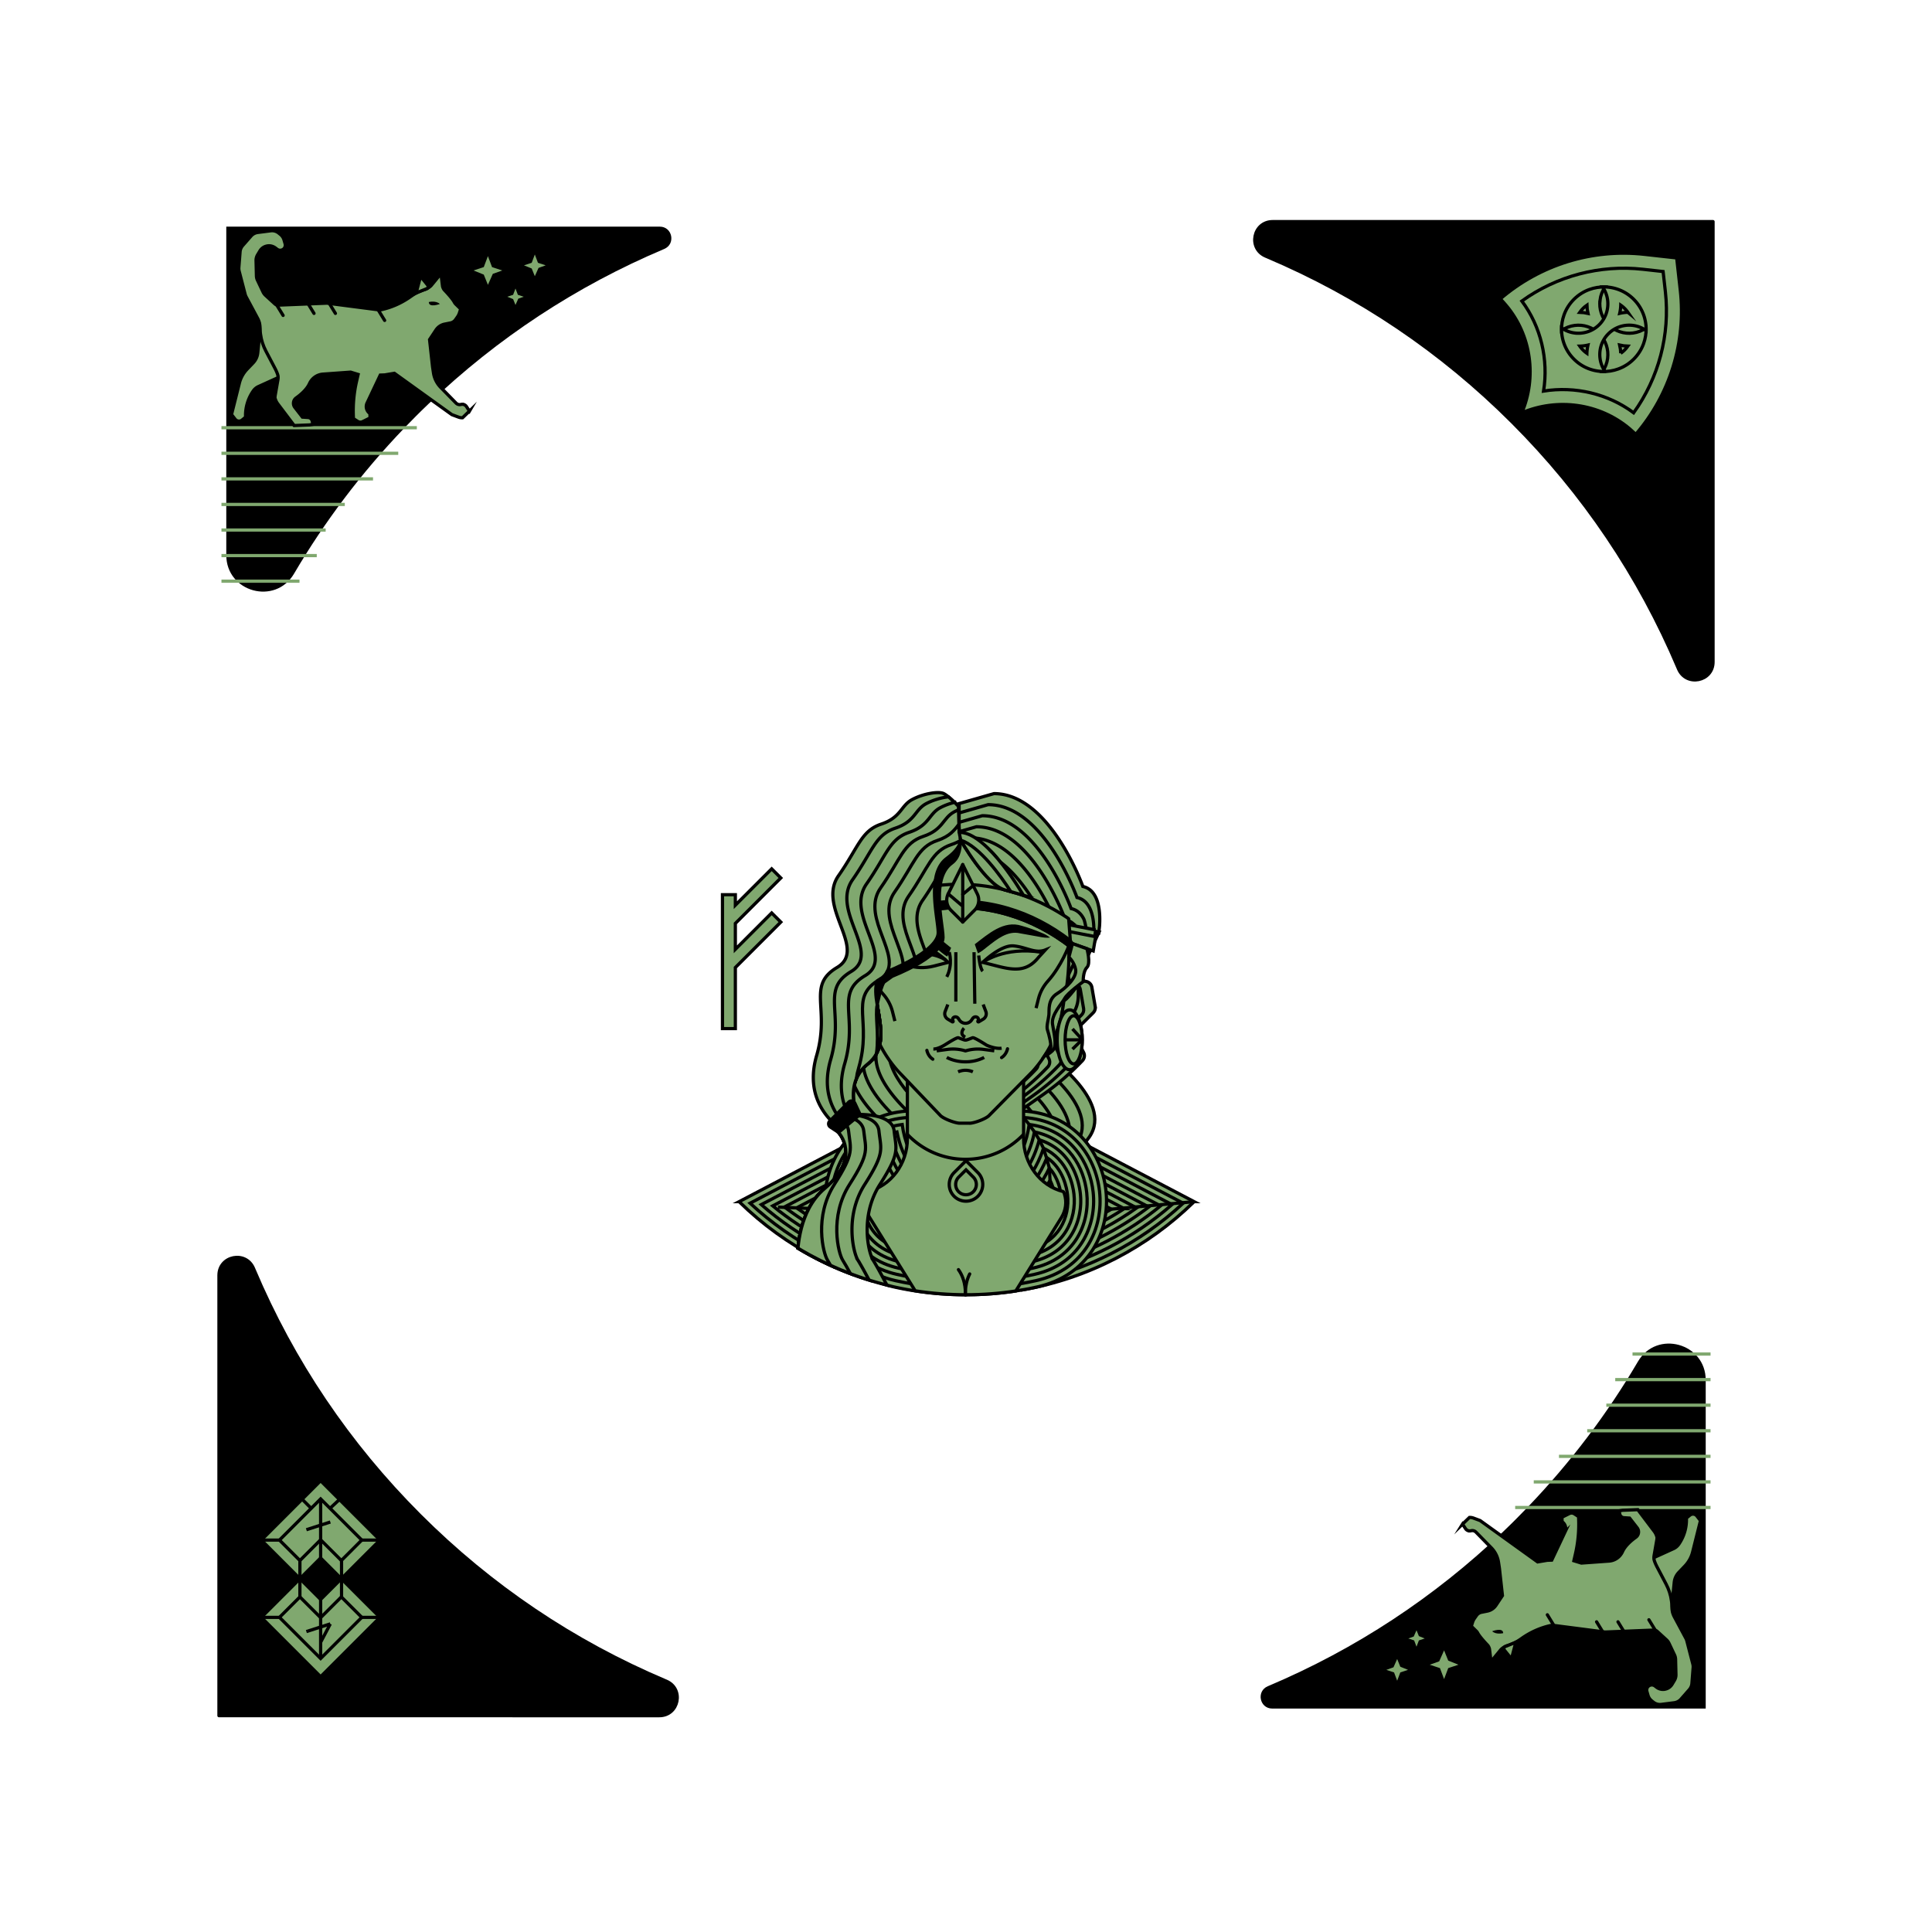
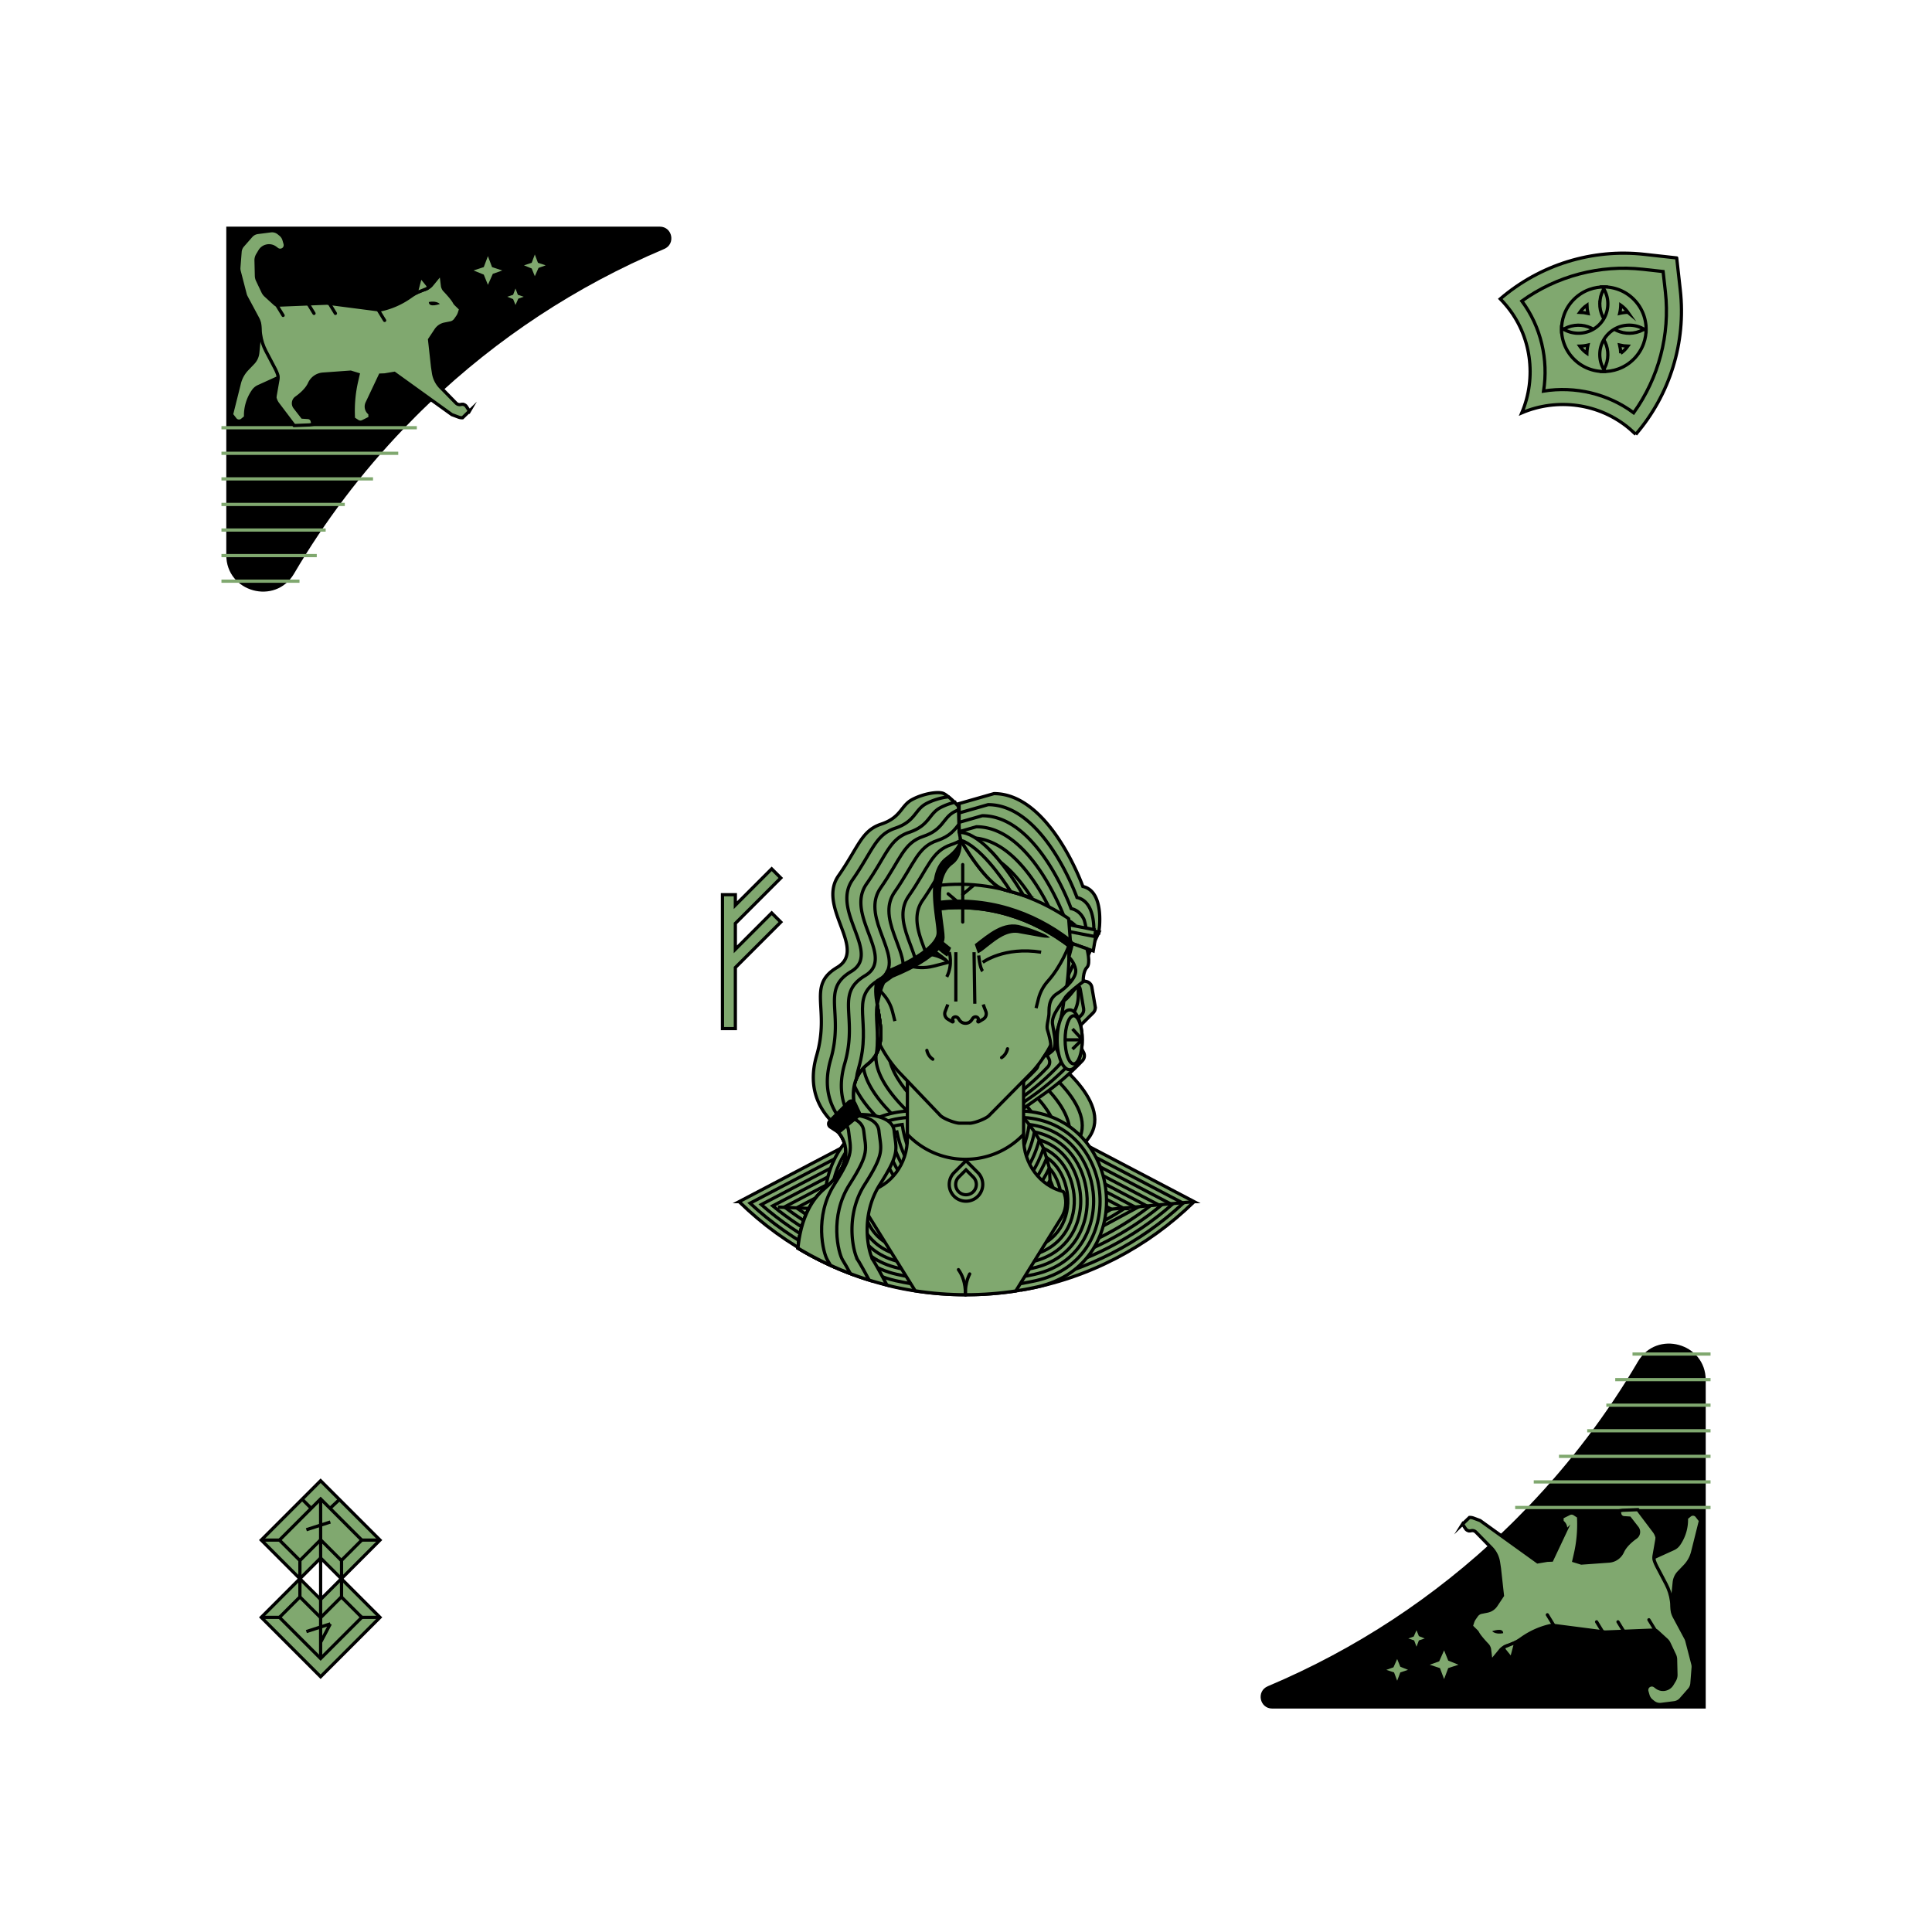
<svg xmlns="http://www.w3.org/2000/svg" viewBox="0 0 1200 1200">
  <style>.K{stroke:#000}.L{fill:#80a86f}.M{fill:none}.N{stroke-miterlimit:10}.O{stroke-linejoin:round}.P{stroke-width:2}.Q{stroke-linecap:round}</style>
  <path d="M790.22 1061.22c-7.89 0-10.04-10.81-2.77-13.87.12-.05.25-.1.37-.16 54.18-22.92 103.17-55.13 145.78-95.83l3.4-3.28 1.1-1.07h.01l3.41-3.38.14-.14 7.36-7.52c26.49-27.64 49.36-57.94 68.33-90.28 11.65-19.86 42.1-11.51 42.1 11.51v204.02H790.22z" />
  <g class="K N P">
    <g class="L">
      <path d="M459.1,746.37s.02.02.04.05c.04.03.09.09.16.16,28.54,27.87,65.28,47.37,106.27,54.56-.13-26.3-41.57-88.83-41.57-88.83l-64.9,34.06Z" />
      <path d="M561.11,796.23c-35.68-7.23-68.4-24.04-95.22-48.9l56.74-29.78c3.48,5.43,11.09,17.54,18.62,31.29,11.3,20.62,18.08,36.82,19.85,47.39Z" />
      <path d="M555.79,790.96c-30.67-7.26-59.13-21.93-82.95-42.76l48.4-25.4c4.04,6.4,10.29,16.6,16.52,27.96,9.05,16.51,15.2,30.23,18.04,40.21Z" />
      <path d="M549.7,785.27c-25.4-7.06-49.29-19.49-69.75-36.28l39.87-20.92c3.96,6.37,9.2,15.08,14.43,24.62,6.92,12.63,12.18,23.73,15.45,32.59Z" />
      <path d="M542.87 779.02a188.35 188.35 0 0 1-55.62-29.35l31.12-16.33c3.43 5.6 7.9 13.11 12.37 21.27 4.91 8.95 9.02 17.24 12.13 24.42z" />
      <path d="M535.27,772.06c-14.27-5.53-28.06-12.95-40.51-21.81l22.14-11.62c2.9,4.8,6.61,11.12,10.33,17.9,3,5.48,5.69,10.67,8.04,15.53Z" />
      <path d="M526.78 764.14a180.56 180.56 0 0 1-24.28-13.44l12.91-6.78c2.97 5 5.76 9.88 8.31 14.53l3.06 5.69zm55.2-78.46l-.13.88c-.47 2.3-1.68 4.43-3.36 6.4-1.58 1.86-3.58 3.56-5.8 5.11-1.48 1.04-3.06 2-4.67 2.9l-3.51 1.81c-.02.02-.04.03-.06.03-7.77 3.74-15.15 5.76-15.15 5.76s-41.95-31.42-25.12-53.38c7.05-9.2 13.36-12.64 18.32-13.53a15.07 15.07 0 0 1 3.95-.21c1.51.11 2.81.44 3.88.83 2.13.78 3.32 1.8 3.32 1.8s.19.17.54.5c.96.91 3.12 2.98 5.84 5.79 8.66 8.94 22.97 25.37 21.95 35.31z" />
      <path d="M581.98 685.68l-.13.88c-.47 2.3-1.68 4.43-3.36 6.4-1.58 1.86-3.58 3.56-5.8 5.11l.5.38 2.76-.84-3.45 1.78c-.01.01-.02.02-.03.02-2.81 1.36-5.57 2.49-7.96 3.37-.02.02-.04.03-.06.03l-7.19 2.39s-41.95-31.42-25.12-53.38c3.68-4.8 7.16-8.04 10.36-10.16a15.07 15.07 0 0 1 3.95-.21c1.51.11 2.81.44 3.88.83 2.13.78 3.32 1.8 3.32 1.8s.19.17.54.5c.96.91 3.12 2.98 5.84 5.79 8.66 8.94 22.97 25.37 21.95 35.31z" />
      <path d="M581.98 685.68l-.13.88c-.47 2.3-1.68 4.43-3.36 6.4-1.58 1.86-3.58 3.56-5.8 5.11l.5.38 2.76-.84-3.45 1.78c-.01.01-.02.02-.03.02l-4.45 1.56-2.8.85s-41.94-31.41-25.11-53.37c2.19-2.86 4.31-5.16 6.34-7 1.51.11 2.81.44 3.88.83 2.13.78 3.32 1.8 3.32 1.8s.19.17.54.5l5.84 5.79c8.66 8.94 22.97 25.37 21.95 35.31z" />
      <path d="M581.98 685.68l-.13.88c-.47 2.3-1.68 4.43-3.36 6.4-1.58 1.86-3.58 3.56-5.8 5.11-4.68-3.65-40.36-32.46-24.62-53a59.18 59.18 0 0 1 2.26-2.79c2.13.78 3.32 1.8 3.32 1.8s.19.17.54.5c.96.91 3.12 2.98 5.84 5.79 8.66 8.94 22.97 25.37 21.95 35.31z" />
      <path d="M581.98 685.68l-.13.88c-.47 2.3-1.68 4.43-3.36 6.4-8.49-7.04-33.9-30.18-24.3-48.38.96.91 3.12 2.98 5.84 5.79 8.66 8.94 22.97 25.37 21.95 35.31z" />
      <path d="M581.98 685.68c-8.52-7.77-21.67-21.91-21.95-35.31 8.66 8.94 22.97 25.37 21.95 35.31zm35.38-7.1l.09-.89c.36-2.32 1.47-4.51 3.05-6.55 1.49-1.93 3.41-3.73 5.55-5.38 1.43-1.11 2.96-2.14 4.53-3.12l3.42-1.98c.02-.02.04-.03.06-.03 7.58-4.11 14.86-6.48 14.86-6.48s43.41 29.38 27.65 52.12c-6.6 9.53-12.74 13.26-17.65 14.39-1.42.33-2.74.44-3.94.4-1.51-.04-2.83-.31-3.92-.64-2.17-.68-3.4-1.64-3.4-1.64s-.2-.16-.56-.47c-1-.86-3.26-2.83-6.11-5.5-9.08-8.52-24.16-24.24-23.61-34.22z" />
      <path d="M617.36 678.58l.09-.89c.36-2.32 1.47-4.51 3.05-6.55 1.49-1.93 3.41-3.73 5.55-5.38l-.52-.36-2.72.97 3.36-1.94c0-.01.02-.02.03-.02l7.79-3.75c.02-.02.04-.03.06-.03l7.07-2.73s43.41 29.38 27.65 52.12c-3.45 4.97-6.77 8.37-9.86 10.64-1.42.33-2.74.44-3.94.4-1.51-.04-2.83-.31-3.92-.64-2.17-.68-3.4-1.64-3.4-1.64s-.2-.16-.56-.47c-1-.86-3.26-2.83-6.11-5.5-9.08-8.52-24.16-24.24-23.61-34.22z" />
      <path d="M617.36 678.58l.09-.89c.36-2.32 1.47-4.51 3.05-6.55 1.49-1.93 3.41-3.73 5.55-5.38l-.52-.36-2.72.97 3.36-1.94c0-.01.02-.02.03-.02l4.37-1.77 2.76-.98s43.39 29.37 27.63 52.11c-2.05 2.96-4.06 5.36-6 7.3-1.51-.04-2.83-.31-3.92-.64-2.17-.68-3.4-1.64-3.4-1.64s-.2-.16-.56-.47l-6.11-5.5c-9.08-8.52-24.16-24.24-23.61-34.22z" />
      <path d="M617.36 678.58l.09-.89c.36-2.32 1.47-4.51 3.05-6.55 1.49-1.93 3.41-3.73 5.55-5.38 4.85 3.42 41.87 30.49 27.13 51.76-.71 1.04-1.43 2-2.12 2.89-2.17-.68-3.4-1.64-3.4-1.64s-.2-.16-.56-.47c-1-.86-3.26-2.83-6.11-5.5-9.08-8.52-24.16-24.24-23.61-34.22z" />
      <path d="M617.36 678.58l.09-.89c.36-2.32 1.47-4.51 3.05-6.55 8.82 6.63 35.31 28.52 26.59 47.16-1-.86-3.26-2.83-6.11-5.5-9.08-8.52-24.16-24.24-23.61-34.22z" />
      <path d="M617.36 678.58c8.88 7.35 22.69 20.85 23.61 34.22-9.08-8.52-24.16-24.24-23.61-34.22zm124.32 67.79s-.02.02-.04.05c-.04.03-.09.09-.16.16-28.54 27.87-65.28 47.37-106.27 54.56.13-26.3 41.57-88.83 41.57-88.83l64.9 34.06z" />
      <path d="M639.68,796.23c1.77-10.57,8.54-26.77,19.85-47.39,7.53-13.74,15.14-25.86,18.62-31.29l56.75,29.78c-26.79,24.85-59.52,41.67-95.22,48.9Z" />
      <path d="M644.99,790.96c2.84-9.97,8.99-23.69,18.04-40.21,6.23-11.36,12.47-21.56,16.52-27.96l48.4,25.4c-23.81,20.83-52.28,35.5-82.96,42.76Z" />
      <path d="M651.09,785.27c3.27-8.86,8.53-19.96,15.45-32.59,5.23-9.54,10.47-18.25,14.43-24.62l39.87,20.92c-20.45,16.79-44.34,29.22-69.75,36.28Z" />
      <path d="M657.92 779.02c3.11-7.18 7.22-15.47 12.13-24.42 4.47-8.15 8.94-15.67 12.37-21.27l31.12 16.33a188.35 188.35 0 0 1-55.62 29.35z" />
-       <path d="M665.51,772.06c2.34-4.86,5.03-10.05,8.04-15.53,3.15-5.75,6.62-11.76,10.33-17.9l22.15,11.62c-12.45,8.87-26.24,16.28-40.52,21.81Z" />
+       <path d="M665.51,772.06c2.34-4.86,5.03-10.05,8.04-15.53,3.15-5.75,6.62-11.76,10.33-17.9l22.15,11.62Z" />
      <path d="M674 764.14l3.06-5.69c2.56-4.68 5.35-9.55 8.31-14.53l12.92 6.78A181.17 181.17 0 0 1 674 764.14z" />
      <path d="M683.66 754.83l3.22-5.59 3.4 1.79-6.62 3.81z" />
      <path d="M644.23 799.35c-14.24 3.17-29.04 4.84-44.23 4.84v-61.56l16.8-15.83c4.74-4.47 8.5-10.09 11.07-16.39s3.95-13.27 3.95-20.44h0c65.95 0 76.78 95.04 12.41 109.38z" />
      <path d="M604,744.36l15.54-14.65c5.08-4.79,9.24-10.94,12.03-17.79,2.27-5.57,3.67-11.67,4.1-17.83,29.32,1.79,44.85,23.91,47.27,45.85,2.5,22.68-8.78,48.64-39.58,55.5-12.85,2.86-26.08,4.44-39.36,4.71v-55.79Z" />
      <path d="M608,746.08l14.29-13.46c5.49-5.18,9.98-11.82,12.99-19.19,1.91-4.69,3.26-9.8,3.97-14.99,26.2,3.39,37.79,24.35,39.72,41.94,2.3,20.91-8.09,44.84-36.48,51.16-11.26,2.51-22.85,4.02-34.49,4.49v-49.94Z" />
      <path d="M612 747.81l13.03-12.28c5.91-5.57 10.73-12.69 13.95-20.59 1.54-3.79 2.73-7.77 3.55-11.89 21.28 4.49 30.74 22.13 32.46 37.76 2.1 19.14-7.4 41.04-33.37 46.82-9.67 2.16-19.62 3.56-29.62 4.18V747.8z" />
      <path d="M616 749.54l11.77-11.09c6.32-5.96 11.48-13.57 14.91-21.99a68.82 68.82 0 0 0 2.82-8.5c20.92 6.54 24.81 26.92 25.51 33.3 1.91 17.36-6.71 37.23-30.27 42.48-8.08 1.8-16.39 3.07-24.75 3.78v-37.97z" />
      <path d="M620,751.26l10.52-9.91c6.73-6.35,12.22-14.44,15.87-23.39.63-1.54,1.21-3.13,1.74-4.74,15.34,6.99,18.35,23.32,18.92,28.46,1.71,15.59-6.02,33.43-27.16,38.14-6.5,1.45-13.17,2.55-19.88,3.28v-31.84Z" />
      <path d="M624,752.99l9.26-8.72c7.15-6.74,12.97-15.32,16.83-24.79.06-.16.13-.31.19-.47,10.19,6.92,12.35,19.2,12.78,23.12,1.52,13.81-5.33,29.62-24.06,33.79-4.91,1.09-9.94,1.99-15.01,2.67v-25.6Z" />
      <path d="M628,754.72l8-7.54c6.4-6.04,11.79-13.45,15.77-21.65,5.67,6.12,7.02,14.32,7.32,17.03,1.32,12.04-4.64,25.82-20.95,29.45-3.33.74-6.72,1.39-10.14,1.94v-19.24Z" />
      <path d="M632 756.44l6.75-6.36c5.14-4.85 9.72-10.62 13.46-16.93 2.12 4.18 2.74 8.33 2.91 9.84 1.04 9.51-3 21.8-17.85 25.11a144.4 144.4 0 0 1-5.27 1.08v-12.75zm-76.61 42.91c14.24 3.17 29.04 4.84 44.23 4.84v-61.56l-16.8-15.83c-4.74-4.47-8.5-10.09-11.07-16.39s-3.95-13.27-3.95-20.44h0c-65.95 0-76.78 95.04-12.41 109.38z" />
      <path d="M595.62,800.15c-13.28-.26-26.5-1.84-39.36-4.71-30.81-6.86-42.08-32.82-39.58-55.5,2.41-21.94,17.94-44.06,47.27-45.85.43,6.17,1.83,12.26,4.1,17.83,2.79,6.85,6.95,13,12.03,17.79l15.54,14.65v55.79Z" />
      <path d="M591.62,796.03c-11.64-.47-23.23-1.98-34.49-4.49-28.39-6.32-38.78-30.25-36.48-51.16,1.94-17.58,13.53-38.55,39.72-41.93.71,5.19,2.06,10.31,3.97,14.99,3.01,7.37,7.5,14.01,12.99,19.19l14.29,13.46v49.94Z" />
      <path d="M587.62,791.82c-10-.62-19.94-2.03-29.62-4.18-25.97-5.79-35.48-27.69-33.37-46.82,1.72-15.63,11.19-33.27,32.46-37.76.82,4.12,2.01,8.11,3.55,11.89,3.22,7.9,8.04,15.02,13.94,20.59l13.04,12.28v44.01Z" />
      <path d="M583.62,787.51c-8.36-.71-16.66-1.98-24.75-3.78-23.56-5.25-32.17-25.12-30.26-42.48.7-6.38,4.59-26.76,25.51-33.29.76,2.92,1.71,5.77,2.82,8.5,3.43,8.42,8.59,16.03,14.9,21.98l11.78,11.1v37.97Z" />
      <path d="M579.62,783.1c-6.71-.73-13.38-1.83-19.88-3.28-21.14-4.71-28.87-22.55-27.16-38.14.57-5.14,3.57-21.47,18.92-28.46.53,1.61,1.11,3.2,1.74,4.74,3.65,8.95,9.13,17.03,15.86,23.38l10.53,9.92v31.84Z" />
      <path d="M575.62 778.59c-5.07-.68-10.1-1.57-15.01-2.67-18.72-4.17-25.57-19.98-24.05-33.8.43-3.92 2.59-16.2 12.79-23.12.06.16.13.32.19.47 3.86 9.47 9.68 18.04 16.82 24.78l9.27 8.73v25.6zm104.62-153.44a4.41 4.41 0 0 1-1.25 3.9l-10.1 10.03c-1.39 1.38-1.71 3.5-.8 5.23l4.94 9.34c.89 1.68.61 3.74-.7 5.12-3.71 3.91-7.6 7.63-11.67 11.15s-8.32 6.83-12.73 9.93l-12.17 8.55-12.86 7-.05-2.58-.06-2.79-.08-3.68-.07-3.76-.09-4.28-.1-4.97-.34-16.56 2.34-6.63 1.03-2.89 9.45-26.72.83-2.36 1.93-2.3 4.39-5.22 13.53-16.11L666 582.18l.28-.32.27-.33 15.94-2.27-11.24 24.06a4.44 4.44 0 0 0 3.29 6.26 4.37 4.37 0 0 1 2.4 1.23c.64.63 1.08 1.46 1.24 2.39l2.06 11.95z" />
      <path d="M673.05 626.46c.25 1.43-.22 2.88-1.24 3.9l-10.11 10.03c-1.39 1.38-1.71 3.5-.8 5.23l4.94 9.34c.89 1.68.61 3.74-.7 5.12-3.7 3.91-7.6 7.63-11.67 11.15s-8.32 6.84-12.73 9.93l-12.17 8.55-5.72 3.11-.06-2.79-.08-3.68-.07-3.76-.09-4.28-.1-4.97-.34-16.56 2.34-6.63c-.01-1.04.34-2.07 1.03-2.89l9.45-26.72.83-2.36 1.93-2.3 4.39-5.22 13.53-16.11L666 582.18l.28-.32 9.02-1.29-11.24 24.06c-1.24 2.66.39 5.77 3.29 6.26.93.16 1.76.6 2.4 1.23.63.63 1.08 1.46 1.24 2.39l2.06 11.95z" />
      <path d="M665.87,627.77c.24,1.43-.22,2.88-1.25,3.9l-10.11,10.03c-1.38,1.38-1.71,3.5-.79,5.23l4.94,9.34c.88,1.68.6,3.74-.71,5.12-3.7,3.92-7.59,7.64-11.67,11.16-4.07,3.51-8.32,6.82-12.73,9.92l-10.76,7.56-.08-3.68-.07-3.76-.09-4.28-.1-4.97-.34-16.56,2.34-6.63c-.01-1.04.34-2.07,1.03-2.89l9.45-26.72.83-2.36,1.93-2.3,4.39-5.22,13.53-16.11,10.39-12.37,2.11-.3-11.24,24.06c-1.24,2.66.39,5.77,3.29,6.26.93.15,1.76.59,2.4,1.23.64.63,1.08,1.46,1.24,2.39l2.07,11.95Z" />
      <path d="M647.32 643.02a4.43 4.43 0 0 0-.79 5.22l4.94 9.34c.89 1.68.61 3.74-.7 5.12-3.71 3.91-7.6 7.64-11.67 11.15-4.08 3.52-8.32 6.84-12.73 9.93l-3.66 2.57-.07-3.76-.09-4.28-.1-4.97-.34-16.56 2.34-6.63c-.01-1.04.34-2.07 1.03-2.89l9.45-26.72.83-2.36 1.93-2.3 4.39-5.22 13.53-16.11-5.93 12.7a4.45 4.45 0 0 0 3.29 6.26c.93.16 1.76.6 2.4 1.23.63.63 1.08 1.46 1.24 2.39l2.07 11.95a4.44 4.44 0 0 1-1.25 3.9l-10.11 10.04z" />
      <path d="M640.14 644.33a4.43 4.43 0 0 0-.8 5.22l4.94 9.34c.89 1.68.61 3.74-.7 5.12-3.7 3.92-7.6 7.64-11.68 11.16-2.99 2.58-6.08 5.05-9.26 7.42l-.09-4.28-.1-4.97-.34-16.56 2.34-6.63c-.01-1.04.34-2.07 1.03-2.89l9.45-26.72.83-2.36 1.93-2.3 4.39-5.22c.1 2 1.56 3.8 3.7 4.16a4.37 4.37 0 0 1 2.4 1.23 4.4 4.4 0 0 1 1.25 2.39l2.06 11.95a4.41 4.41 0 0 1-1.25 3.9l-10.1 10.04z" />
      <path d="M632.95 645.64a4.43 4.43 0 0 0-.8 5.22l4.94 9.34c.89 1.68.61 3.74-.7 5.12-3.71 3.91-7.6 7.64-11.67 11.15l-2.17 1.84-.1-4.97-.34-16.56 2.34-6.63c-.01-1.04.34-2.07 1.03-2.89l9.45-26.72.83-2.36 1.93-2.3c.29.11.59.2.91.25.93.16 1.76.6 2.4 1.23s1.08 1.46 1.24 2.39l2.06 11.95c.25 1.43-.22 2.89-1.24 3.9l-10.11 10.04z" />
      <path d="M629.9 661.51c.89 1.68.61 3.74-.7 5.12l-6.75 6.71-.34-16.56 2.34-6.63a4.45 4.45 0 0 0 .51 2.02l4.94 9.34zm5.97-24.59l-10.11 10.03c-.1.1-.2.2-.28.31l9.45-26.72a4.37 4.37 0 0 1 .12.52l2.06 11.95c.25 1.43-.21 2.89-1.24 3.91z" />
      <path d="M659.23,756.29l-28.31,45.56c-10.08,1.54-20.41,2.34-30.92,2.34s-21.27-.83-31.55-2.44l-28.34-45.6c-2.68-4.31-3.45-9.58-1.98-14.44.27-.88.53-1.5.8-1.57,14.45-3.56,24.67-17.23,24.67-32.97v-63.38h72.17v63.34h0c0,15.7,10.16,29.33,24.55,32.96.27.07.55.65.82,1.5,1.6,4.92.83,10.3-1.9,14.69Z" />
      <path d="M602.32 697.65c2.76 0 10.38-2.82 12.17-4.94l26.9-27.24a77.38 77.38 0 0 0 18.45-37.35l1.53-8.14c2.77-14.72 3.3-29.78 1.56-44.66l-1.74-14.94c-.9-7.73-3.67-15.1-7.97-21.58l-.18-.27c-8.48-12.97-20.44-23.29-34.27-30.27l-14.73-7.42a9.73 9.73 0 0 0-4.37-1.04h0a9.76 9.76 0 0 0-4.37 1.04l-16.63 8.38c-13.23 6.67-24.26 16.9-32.37 29.3l-.18.27c-4.3 6.49-7.07 13.87-7.97 21.6l-1.74 14.93c-1.74 14.88-1.21 29.94 1.56 44.66l1.53 8.14a77.38 77.38 0 0 0 18.45 37.35l25.9 27.13c1.78 2.17 9.44 5.04 12.25 5.04h6.2z" />
    </g>
    <path d="M610.66 623.91l1.66 4.31c.69 1.79 0 3.81-1.65 4.8l-2.77 1.66c-.31.18-.68-.14-.51-.46.39-.78.55-1.73-.44-2.34s-2.2-.22-2.82.71l-.64.96c-.85 1.27-2.27 2.03-3.8 2.03h0c-1.53 0-2.95-.76-3.8-2.03l-.64-.96c-.62-.93-1.87-1.29-2.82-.71s-.83 1.56-.44 2.34a.36.36 0 0 1-.51.46l-2.77-1.66c-1.64-.99-2.34-3.01-1.65-4.8l1.66-4.31" class="M" />
    <path d="M659.63 629.75s3.96 2.31 5.6 1.16c.33-.23.71-.66 1.1-1.2 2.25-3.08 3.41-7.11 3.41-11.22v-6.03c0-.31-.31-.46-.49-.23-1.67 2.2-7.13 9.25-8.4 9.18l-1.23 8.34zm-119.85-.19s-5.42 2.62-7.67 1.31c-.45-.26-.96-.75-1.5-1.36-3.08-3.49-4.67-8.05-4.67-12.7v-6.83c0-.35.43-.52.66-.26 2.28 2.49 9.75 10.47 11.49 10.39l1.68 9.45z" class="L" />
    <g class="M">
-       <path d="M617.56 652.69l-6.63-.88a26.53 26.53 0 0 0-11.1.88h0-.3 0a26.38 26.38 0 0 0-11.1-.88l-6.63.88m29.48 4.09s-4.64 2.73-11.46 2.73h-.3c-6.82 0-11.46-2.73-11.46-2.73m-8.33-5.21c2.8.08 6.77-2.36 6.77-2.36.2-.07 7.64-4.98 8.73-4.64s3.61 1.5 4.3 1.43h.75-1.2.75c.68.07 3.21-1.09 4.3-1.43s8.53 4.57 8.73 4.64c0 0 5.27 2.47 9.26 1.85m-17.86 14.66s-2.11-.95-4.43-.95h-.3c-2.32 0-4.43.95-4.43.95m3.68-27.08s-3.41 3.55.75 5.52m10.85-46.42s11.22-10.97 19.2-10.22 13.46 4.99 19.7 2.49l-4.16 4.54c-7.03 8.8-14.65 8.34-25.56 5.54l-9.17-2.35z" />
      <path d="M610.38 597.74s13.18-9.95 36.28-6.32m-57.69 6.32s-11.22-10.97-19.2-10.22-13.46 4.99-19.7 2.49c0 0 .07.1.22.27 7.03 8.8 18.6 12.6 29.51 9.81l9.17-2.35z" />
      <path d="M589.6 591.41s2.39 7.67-1.53 15.33m19.83-13.27s.66 7.85 2.48 9.72" />
    </g>
  </g>
  <path d="M543.27 577.32c2.03-1.19 4.13-1.61 6.24-2 4.27-.84 8.44-1.48 12.83-1.71 10.76-.41 19.86 8.42 27.69 14.55.26.21.5.36.73.53l-2.32 5.43c-1.22-.55-2.29-1.42-3.31-2.22-6.19-4.88-12.44-10.97-20.09-12.96-2.85-.55-5.95-.37-8.94-.47-4.34-.29-8.55.25-12.83-1.16h0zm108.94 5.06c-2.26.23-4.34-.08-6.39-.47l-12.23-2.19c-7.67-1.85-14.39 3.67-20.24 8.25-1.78 1.33-3.84 3.3-5.96 4.1l-1.95-5.58c0-.02-.04.01 0-.02l.16-.09c8.17-6.23 17.88-15 29-11.35 4.13 1.12 8.07 2.57 12.01 4.2 1.95.79 3.88 1.67 5.61 3.15h0z" />
  <g class="P K">
    <g class="N">
      <g class="L">
        <path d="M682.93 575.27l-.44 3.99-3.06-1.11-4.38-1.58-8.92-3.23-11.9-4.31-3.2-1.16a31.69 31.69 0 0 1-5.92-2.86 32.11 32.11 0 0 1-9.51-8.96l-.71-1.02h-.01l-11.96-17.08-1.61-2.3-.37-.51c-4.44-6.2-10.25-11.23-16.94-14.73a49.09 49.09 0 0 0-8.27-3.41v-17.88l21.65-6.19c34.68 0 55.2 57.67 55.2 57.67 3.77.85 6.23 3.27 7.81 6.38h.01c2.89 5.66 2.87 13.58 2.53 18.29z" />
        <path d="M679.43 578.15l-4.38-1.58-8.92-3.23-11.9-4.31-3.2-1.16a31.69 31.69 0 0 1-5.92-2.86 32.11 32.11 0 0 1-9.51-8.96l-.71-1.02h-.01l-11.96-17.08-1.61-2.3-.37-.51c-4.44-6.2-10.25-11.23-16.94-14.73a49.09 49.09 0 0 0-8.27-3.41v-12.06l18-5.15c34.68 0 55.2 57.67 55.2 57.67 3.77.85 6.23 3.27 7.81 6.38h.01c2.18 4.27 2.7 9.82 2.68 14.31z" />
        <path d="M675.3 580.57l-9.02 1.29-12.05-12.83-3.2-1.16a31.69 31.69 0 0 1-5.92-2.86 32.11 32.11 0 0 1-9.51-8.96l-.71-1.02h-.01l-11.96-17.08-1.61-2.3-.37-.51c-4.44-6.2-10.25-11.23-16.94-14.73a49.09 49.09 0 0 0-8.27-3.41v-6.23l14.36-4.11c34.68 0 55.2 57.67 55.2 57.67 3.77.85 6.23 3.27 7.81 6.38h.01c.91 1.78 1.78 7.8 2.19 9.86z" />
        <path d="M666.13 573.34l-11.9-4.31-3.2-1.16a31.69 31.69 0 0 1-5.92-2.86 32.11 32.11 0 0 1-9.51-8.96l-.71-1.02h-.01l-11.96-17.08-1.61-2.3-.37-.51c-4.44-6.2-10.25-11.23-16.94-14.73a49.09 49.09 0 0 0-8.27-3.41v-.42l10.71-3.06c34.68 0 55.2 57.67 55.2 57.67 1.77.39 3.25 1.14 4.49 2.15z" />
        <path d="M654.23 569.03l-3.2-1.16a31.69 31.69 0 0 1-5.92-2.86 32.11 32.11 0 0 1-9.51-8.96l-.71-1.02h-.01l-11.96-17.08-1.61-2.3-.37-.51c-4.44-6.2-10.25-11.23-16.94-14.73 25.35.99 42.95 32.65 50.23 48.62z" />
        <path d="M645.11 565.01a32.11 32.11 0 0 1-9.51-8.96l-.71-1.02h-.01l-11.96-17.08-1.61-2.3-.37-.51c10.33 7.66 18.5 19.6 24.17 29.87z" />
      </g>
      <path d="M663.94 587.33s-4.66 12.68-13.05 22.02c-2.79 3.11-4.83 6.83-5.86 10.88l-1.5 5.94m-108.11-30.8s4.66 12.68 13.05 22.02c2.79 3.11 4.83 6.83 5.86 10.88l1.5 5.94" class="M" />
      <g class="L">
        <path d="M563.59 704.55h0c19.61 20.69 52.56 20.69 72.17 0h0m-35.763 16.399l7.361 7.361a10.41 10.41 0 0 1 0 14.722h0a10.41 10.41 0 0 1-14.722 0h0a10.41 10.41 0 0 1 0-14.722l7.361-7.361h0z" />
        <path d="M600 742.08a6.37 6.37 0 0 1-6.41-6.41 6.37 6.37 0 0 1 1.88-4.53l4.53-4.53 4.53 4.53a6.37 6.37 0 0 1 0 9.06 6.37 6.37 0 0 1-4.53 1.88z" />
      </g>
      <path d="M587.41,596.31s-8.09-5.56-16.66-2.84" class="M" />
      <g class="L">
        <path d="M680.53 577.61l-18.82-3.65-1.51 7.78 18.82 6.66 1.51-10.79z" />
        <path d="M680.53 581.8l-18.82-3.65-1.51 5.84 18.82 6.67 1.51-8.86z" />
      </g>
      <path d="M605.47 623.42l-.47-32m-11.31 30.66v-30.67" class="M" />
    </g>
    <g class="O">
      <path d="M665.12,588.4c-12.2-9.49-25.37-16.23-38.95-20.24h0c-14.46-4.27-29.38-5.45-44.08-3.52-16.82,2.2-33.38,8.45-48.66,18.75-1.41-4.87-2.59-9.87-2.6-14.74,17.23-10.96,35.85-17.28,54.68-18.96,10.32-.93,20.71-.47,30.96,1.39,15.84,2.86,31.37,9.04,45.88,18.55.48.32.95.65,1.41,1l1.37,17.77Z" class="L" />
      <path d="M665.12,588.4c-12.2-9.49-25.37-16.23-38.95-20.24h-.01c-14.46-4.27-29.38-5.45-44.08-3.52-16.83,2.2-33.38,8.45-48.66,18.75-1.41-4.87-2.59-9.87-2.6-14.74.08-.05.15-.1.23-.14.42,3.63,1.33,7.29,2.37,10.88,15.28-10.3,31.83-16.55,48.66-18.75,14.7-1.93,29.62-.75,44.08,3.52h.01c13.46,3.97,26.51,10.63,38.62,19.99l.33,4.25Z" />
    </g>
    <g class="N">
      <path d="M596.76 521.91c-.42 2.81-2.46 6.69-8.69 11.25-1.31.96-2.42 2.11-3.34 3.4-2.03 2.85-3.19 6.41-3.77 10.27-.23 1.52-.38 3.09-.45 4.68-.49 10.81 2.22 22.66 2.22 27.75 0 3.55-2.96 7.48-8.07 11.44-1.84 1.43-3.96 2.86-6.32 4.28-2.24 1.35-4.7 2.68-7.35 4-3.06 1.51-6.36 2.99-9.86 4.42l-.29.12c-3.1 1.26-4.93 3.22-5.91 5.71-1.56 3.91-1.03 9.1-.1 14.81 1.59 9.88 4.38 21.32-.41 30.32-1.26 2.39-3.06 4.61-5.56 6.58-3.44 2.72-5.7 5.91-7.07 9.34-4.53 11.32.55 25.27 4.62 33.6a79.16 79.16 0 0 0 2.99 5.56 38.52 38.52 0 0 0 1.06 1.71s-45.4-13.74-33.23-55.55c8.57-29.43-6.43-43.3 12.71-54.71 11.15-6.65 4.96-18.24.56-30.63-1.74-4.87-3.19-9.87-3.21-14.74 0-3.99.94-7.9 3.51-11.58 12.51-17.92 14.16-27.94 26.53-32.07 12.38-4.12 12.13-11.38 19.1-15.18 6.97-3.79 16.62-5.39 19.8-3.76.83.42 1.84 1.16 2.89 2.02 1.3 1.07 2.65 2.33 3.75 3.41a81.32 81.32 0 0 1 2.44 2.47l.06 2.14.23 9.06.13 4.97s1.49 1.81 1.03 4.91z" class="L" />
      <path d="M554.13 606.4c3.5-1.43 6.8-2.91 9.86-4.42 2.65-1.32 5.11-2.65 7.35-4 2.36-1.42 4.48-2.85 6.32-4.28 5.11-3.96 8.07-7.89 8.07-11.44 0-5.09-2.71-16.94-2.22-27.75.07-1.59.22-3.16.45-4.68.58-3.86 1.74-7.42 3.77-10.27.92-1.29 2.03-2.44 3.34-3.4 5.49-4.02 5.31-11 5.48-14.52.02-.33-.41-.47-.59-.2l-7.89 11.72c-1.31.96-2.42 2.11-3.34 3.4-2.03 2.85-3.19 6.41-3.77 10.27-.23 1.52-.38 3.09-.45 4.68-.49 10.81 2.22 22.66 2.22 27.75 0 3.55-2.96 7.48-8.07 11.44-1.84 1.43-3.96 2.86-6.32 4.28-2.24 1.35-4.7 2.68-7.35 4-3.06 1.51-6.36 2.99-9.86 4.42l-.29.12c-3.1 1.26-4.93 3.22-5.91 5.71-1.56 3.91-1.03 9.1-.1 14.81 0 0 2.72-13.91 4.87-14.45l4.43-3.19z" />
      <g class="L">
        <path d="M596.76 521.91c-.42 2.81-2.46 6.69-8.69 11.25-1.31.96-2.42 2.11-3.34 3.4-2.03 2.85-3.19 6.41-3.77 10.27-.23 1.52-.38 3.09-.45 4.68-.49 10.81 2.22 22.66 2.22 27.75 0 3.55-2.96 7.48-8.07 11.44-1.84 1.43-3.96 2.86-6.32 4.28-2.24 1.35-4.7 2.68-7.35 4-3.06 1.51-6.36 2.99-9.86 4.42-.97 1.92-2.59 3.64-5.07 5.12-.39.23-.77.47-1.13.71-1.56 3.91-1.03 9.1-.1 14.81 1.59 9.88 4.38 21.32-.41 30.32-1.26 2.39-3.06 4.61-5.56 6.58-3.44 2.72-5.7 5.91-7.07 9.34-4.53 11.32.55 25.27 4.62 33.6a79.16 79.16 0 0 0 2.99 5.56c-12.59-6.76-31.91-22.26-23.46-51.3 8.57-29.43-6.43-43.3 12.71-54.71 11.15-6.65 4.96-18.24.56-30.63-1.74-4.87-3.19-9.87-3.21-14.74-.01-3.99.94-7.9 3.51-11.58 12.51-17.92 14.16-27.94 26.53-32.07 12.38-4.12 12.13-11.38 19.1-15.18 4.36-2.37 9.76-3.88 13.98-4.28 1.3 1.07 2.65 2.33 3.75 3.41a81.32 81.32 0 0 1 2.44 2.47l.06 2.14.23 9.06.13 4.97s1.49 1.81 1.03 4.91z" />
        <path d="M596.76 521.91c-.42 2.81-2.46 6.69-8.69 11.25-1.31.96-2.42 2.11-3.34 3.4-2.03 2.85-3.19 6.41-3.77 10.27-.23 1.52-.38 3.09-.45 4.68-.49 10.81 2.22 22.66 2.22 27.75 0 3.55-2.96 7.48-8.07 11.44-1.84 1.43-3.96 2.86-6.32 4.28-2.24 1.35-4.7 2.68-7.35 4-3.06 1.51-6.36 2.99-9.86 4.42-.97 1.92-2.59 3.64-5.07 5.12-.39.23-.77.47-1.13.71-1.56 3.91-1.03 9.1-.1 14.81 1.59 9.88 4.38 21.32-.41 30.32-1.26 2.39-3.06 4.61-5.56 6.58-3.44 2.72-5.7 5.91-7.07 9.34-4.53 11.32.55 25.27 4.62 33.6-9.7-8.68-17.78-22.5-11.76-43.19 8.57-29.43-6.43-43.3 12.71-54.71 11.15-6.65 4.96-18.24.56-30.63-1.74-4.87-3.19-9.87-3.21-14.74-.01-3.99.94-7.9 3.51-11.58 12.51-17.92 14.16-27.94 26.53-32.07 12.38-4.12 12.13-11.38 19.1-15.18 2.77-1.51 5.97-2.67 9.02-3.42a81.32 81.32 0 0 1 2.44 2.47l.06 2.14.23 9.06.13 4.97s1.49 1.81 1.03 4.91z" />
        <path d="M544.83 624.04c1.59 9.88 4.38 21.32-.41 30.32-1.26 2.39-3.06 4.61-5.56 6.58-3.44 2.72-5.7 5.91-7.07 9.34.33-2.26.85-4.6 1.56-7.05 8.39-28.83-5.83-42.73 11.58-54-1.56 3.91-1.03 9.1-.1 14.81zm51.93-102.13c-.42 2.81-2.46 6.69-8.69 11.25-1.31.96-2.42 2.11-3.34 3.4-2.03 2.85-3.19 6.41-3.77 10.27-.23 1.52-.38 3.09-.45 4.68-.49 10.81 2.22 22.66 2.22 27.75 0 3.55-2.96 7.48-8.07 11.44-1.84 1.43-3.96 2.86-6.32 4.28-2.24 1.35-4.7 2.68-7.35 4-3.06 1.51-6.36 2.99-9.86 4.42 3.42-6.72-1.09-15.87-4.51-25.51-1.74-4.87-3.19-9.87-3.21-14.74-.01-3.99.94-7.9 3.51-11.58 12.51-17.92 14.16-27.94 26.53-32.07 12.38-4.12 12.13-11.38 19.1-15.18.9-.49 1.85-.94 2.82-1.35l.23 9.06.13 4.97s1.49 1.81 1.03 4.91z" />
        <path d="M544.83 624.04c1.59 9.88 4.38 21.32-.41 30.32 1.63-13.22-.96-22.71.41-30.32zm51.93-102.13c-.42 2.81-2.46 6.69-8.69 11.25-1.31.96-2.42 2.11-3.34 3.4-2.03 2.85-3.19 6.41-3.77 10.27-.23 1.52-.38 3.09-.45 4.68-.49 10.81 2.22 22.66 2.22 27.75 0 3.55-2.96 7.48-8.07 11.44-1.84 1.43-3.96 2.86-6.32 4.28-2.24 1.35-4.7 2.68-7.35 4-.45-5.53-3.31-11.92-5.66-18.54-1.74-4.87-3.19-9.87-3.21-14.74-.01-3.99.94-7.9 3.51-11.58 12.51-17.92 14.16-27.94 26.53-32.07 7.9-2.63 10.66-6.54 13.44-10.02l.13 4.97s1.49 1.81 1.03 4.91z" />
        <path d="M596.76,521.91c-.42,2.81-2.46,6.69-8.69,11.25-1.31.96-2.42,2.11-3.34,3.4-2.03,2.85-3.19,6.41-3.77,10.27-.23,1.52-.38,3.09-.45,4.68-.49,10.81,2.22,22.66,2.22,27.75,0,3.55-2.96,7.48-8.07,11.44-1.84,1.43-3.96,2.86-6.32,4.28-1.16-3.81-2.83-7.86-4.3-12-1.74-4.87-3.19-9.87-3.21-14.74,0-3.99.94-7.9,3.51-11.58,12.51-17.92,14.16-27.94,26.53-32.07,2.39-.79,4.3-1.71,5.89-2.68Z" />
        <path d="M582.73 579.26c0 3.55-2.96 7.48-8.07 11.44l-1.91-5.17c-1.74-4.87-3.19-9.87-3.21-14.74 0-3.99.94-7.9 3.51-11.58 3.24-4.65 5.76-8.76 7.91-12.38-.23 1.52-.38 3.09-.45 4.68-.49 10.81 2.22 22.66 2.22 27.75zM542.3 782.72c2.48 3.85 7.68 13.76 8.57 15.46-3.73-.92-7.41-1.95-11.05-3.09a193.06 193.06 0 0 1-11.59-3.99c-4.16-1.57-8.26-3.28-12.28-5.12-4.34-1.98-8.59-4.11-12.75-6.37a195.71 195.71 0 0 1-7.58-4.36c.76-7.93 2.65-16.79 6.82-24.67 2.44-4.62 5.66-8.91 9.9-12.48 23.11-19.47 8.46-34.74 8.46-34.74l4.8-4.8 3.98-3.99 2.3-2.3s22.27-1.36 23.48 10.19 3.92 13.29-8.82 33.21-6.96 42.82-4.24 47.05z" />
        <path d="M532.87 782.72c1.78 2.76 4.96 8.64 6.95 12.37a193.06 193.06 0 0 1-11.59-3.99c-4.16-1.57-8.26-3.28-12.28-5.12-4.34-1.98-8.59-4.11-12.75-6.37a195.71 195.71 0 0 1-7.58-4.36c.76-7.93 2.65-16.79 6.82-24.67 2.44-4.62 5.66-8.91 9.9-12.48 23.11-19.47 8.46-34.74 8.46-34.74l4.8-4.8 3.98-3.99 1.91-1.91c6.31.86 13.75 3.26 14.44 9.8 1.21 11.55 3.92 13.29-8.82 33.21s-6.97 42.82-4.24 47.05z" />
        <path d="M523.43,782.72c1.22,1.89,3.1,5.26,4.8,8.38-4.16-1.57-8.26-3.28-12.28-5.12-4.34-1.98-8.59-4.11-12.75-6.37-2.56-1.4-5.09-2.85-7.58-4.36.76-7.93,2.65-16.79,6.82-24.67,2.44-4.62,5.66-8.91,9.9-12.48,23.11-19.47,8.46-34.74,8.46-34.74l4.8-4.8,3.98-3.99c3.61,1.49,6.5,3.93,6.91,7.89,1.22,11.55,3.93,13.29-8.81,33.21-12.75,19.92-6.97,42.82-4.25,47.05Z" />
        <path d="M518.24,735.67c-12.74,19.92-6.96,42.82-4.24,47.05.54.84,1.22,1.98,1.95,3.26-4.34-1.98-8.59-4.11-12.75-6.37-2.56-1.4-5.09-2.85-7.58-4.36.76-7.93,2.65-16.79,6.82-24.67,2.44-4.62,5.66-8.91,9.9-12.48,23.11-19.47,8.46-34.74,8.46-34.74l4.8-4.8c.78,1.1,1.3,2.39,1.46,3.9,1.21,11.55,3.92,13.29-8.82,33.21Z" />
      </g>
      <path d="M520.8 703.36l13.44-11.14-3.27-7.02a2.35 2.35 0 0 0-3.79-.67l-11.84 11.84a2.35 2.35 0 0 0 .37 3.62l5.1 3.36z" />
      <path d="M652.3 736.82l-.1-3.66-.43-7.63-1.68-6.06-1.96-6.24-2.62-5.28-2.98-4.9-3.28-4.61-3.57-4.35m54.61 56.93l51.39-4.65m-258.48 3.37l19.24.84" class="M" />
    </g>
    <g class="O">
      <g class="Q M">
        <path d="M599.66 804.12l-.02-.38-.02-1.06.06-1.62.22-2.07.46-2.4c.2-.84.45-1.72.77-2.61s.7-1.8 1.17-2.71" />
        <path d="M599.57,804.12s.81-8.48-4.27-15.53" />
      </g>
-       <path d="M597.97 572.69l-7.36-7.36a8.81 8.81 0 0 1-1.66-10.16l9.02-18.17 9.02 18.17c1.68 3.39 1.02 7.48-1.66 10.16l-7.36 7.36z" class="L" />
      <g class="M Q">
        <path d="M597.97 537v35.69m-9.03-17.52l9.03 7.69" />
        <path d="M604.46 550.08l-6.49 5.43" />
      </g>
    </g>
    <path d="M666.14 586.1l8.97 3.18s2.54 9.05 0 11.61c-2.54 2.57-2.31 8.83-2.31 8.83s-9.71 7.08-11.49 10.39-8.36 10.1-7.59 15.84c.78 5.74 3.18 13.81-.06 16.73s-4.99 3.27-4.99 3.27 2.3-3.51 3.62-4.56-.89-9.34-1.69-11.65.59-6.35.88-9.36-.83-9.56 5.12-13.26 12.32-10.25 11.5-14.93-4.19-7.68-4.19-7.68l2.22-8.42z" class="L N" />
    <path d="M625.79 651.41s-.62 3.55-3.68 5.49m-46.41-4.49s.62 3.55 3.68 5.49" class="M O Q" />
    <g class="L">
      <ellipse cx="664.41" cy="645.85" rx="7.79" ry="18.6" />
      <ellipse cx="666.88" cy="645.85" rx="5.32" ry="14.95" />
    </g>
    <g class="N">
      <g class="M">
        <path d="M661.55 645.85h10.65m-6.07-6.77l6.07 6.6" />
        <path d="M666.13 651.65l6.07-5.97" />
      </g>
      <g class="L">
        <path d="M635.6,556.05l-7.73-2.23-3.92-1.13c-11.65-3.35-27.19-30.78-27.19-30.78l-.03-.12-.77-3.68c-.12-.59.36-1.12.96-1.08,17.17,1.36,38.68,39.02,38.68,39.02Z" />
        <path d="M627.87 553.82l-3.92-1.13c-11.65-3.35-27.19-30.78-27.19-30.78l-.03-.12c11.87 4.14 24.88 22.32 31.14 32.03zm-142.9 18.9l-28.23 28.24v37.92h-8v-83.17h8v6.52l22.57-22.57 2.83 2.83 2.83 2.83-28.23 28.23v16.09l22.57-22.58 5.66 5.66z" />
      </g>
    </g>
-     <path d="M1064 411.14c0 12.2-16.72 15.53-21.46 4.29l-.26-.62c-24.17-57.16-58.78-108.49-102.86-152.57S844 183.55 786.84 159.37l-.62-.26c-11.25-4.74-7.92-21.46 4.29-21.46H1064v273.49zM136 792.15c0-12.2 16.72-15.53 21.46-4.29l.26.62c24.17 57.16 58.78 108.49 102.86 152.57s95.42 78.69 152.58 102.87l.62.26c11.25 4.74 7.92 21.46-4.29 21.46H136V792.15z" class="O" />
    <g class="N">
      <g class="L">
        <path d="M1016.01 269.78l-3.79-3.44c-18.97-16.06-45.14-19.21-66.99-9.93 9.25-21.84 6.11-48.03-9.87-66.89-1.09-1.3-2.22-2.56-3.51-3.88 24.62-21.18 57.07-31.29 89.59-27.66l19.97 2.22.02.02 2.23 19.98c3.63 32.52-6.48 64.97-27.66 89.59z" />
        <path d="M958.74,242.9c3.13-19.6-1.63-40-13.49-55.93,21.62-15.55,48.52-22.69,75.17-19.72l12.57,1.4,1.41,12.58c2.98,26.64-4.16,53.54-19.71,75.16-15.92-11.85-36.35-16.63-55.95-13.49Z" />
        <path d="M993.8,186.39c.37-2.88,1.43-5.69,3.16-8.15-3.3-.1-6.61.42-9.76,1.56-3.51,1.27-6.8,3.31-9.62,6.13-2.81,2.81-4.86,6.1-6.12,9.62-1.13,3.14-1.65,6.46-1.56,9.76,2.47-1.75,5.28-2.8,8.16-3.17,5.42-.7,11.12,1.03,15.27,5.19,4.16,4.16,5.88,9.84,5.19,15.27-.37,2.88-1.43,5.69-3.17,8.15,3.31.1,6.62-.42,9.76-1.56,3.51-1.27,6.8-3.31,9.62-6.12,2.82-2.82,4.86-6.11,6.13-9.62,1.14-3.15,1.66-6.46,1.56-9.77-2.47,1.75-5.28,2.8-8.15,3.17-5.43.69-11.12-1.03-15.27-5.19-4.16-4.16-5.89-9.85-5.19-15.27ZM1006.67,219.42c-.05-1.7-.27-3.41-.66-5.08,1.68.39,3.38.61,5.08.66-.59.85-1.27,1.65-2.03,2.41s-1.56,1.43-2.4,2.02ZM985.66,189.55c.04,1.71.26,3.42.65,5.09-1.68-.39-3.39-.61-5.1-.66.59-.85,1.27-1.65,2.02-2.4.76-.76,1.57-1.44,2.43-2.03Z" />
        <path d="M978.06 206.84c-2.88-.37-5.69-1.43-8.15-3.16-.1 3.3.42 6.61 1.56 9.76 1.27 3.51 3.31 6.8 6.13 9.62 2.81 2.81 6.1 4.86 9.62 6.12 3.14 1.13 6.46 1.65 9.76 1.56a18.07 18.07 0 0 1-3.17-8.16c-.7-5.42 1.03-11.12 5.19-15.27 4.16-4.16 9.84-5.88 15.27-5.19 2.88.37 5.69 1.43 8.15 3.17a26.26 26.26 0 0 0-1.56-9.76c-1.27-3.51-3.31-6.8-6.12-9.62s-6.11-4.86-9.62-6.13c-3.15-1.14-6.46-1.66-9.77-1.56 1.75 2.47 2.8 5.28 3.17 8.15.69 5.43-1.03 11.12-5.19 15.27-4.16 4.16-9.85 5.89-15.27 5.19zm33.04-12.87c-1.7.05-3.41.27-5.08.66a25.81 25.81 0 0 0 .66-5.08c.85.59 1.65 1.27 2.41 2.03a18.22 18.22 0 0 1 2.02 2.4zm-29.88 21.01c1.71-.04 3.42-.26 5.09-.65a25.91 25.91 0 0 0-.66 5.1c-.85-.59-1.65-1.27-2.4-2.02a17.21 17.21 0 0 1-2.03-2.43zm-745.2 741.59l-24 24-12.87-12.87-12.87 12.87-24-24 36.87-36.87 36.87 36.87z" />
        <path d="M199.15 956.39l-12.87 12.87-12.69-12.69 25.56-25.56 25.55 25.56-12.68 12.69-12.87-12.87zm36.87 48.18l-36.87 36.88-36.87-36.88 24-24 12.87 12.87 12.87-12.87 24 24z" />
        <path d="M173.59 1004.57l12.69-12.69 12.87 12.87 12.87-12.87 12.69 12.69-25.56 25.56-25.56-25.56z" />
      </g>
      <g class="M">
        <path d="M199.15 1030.13v-99.12m-12.87 38.25v22.62m25.86-22.62v22.62m23.88-35.31H224.7m-51.11 0h-11.31m11.31 48h-11.31m73.74 0H224.7m-37.23-73.56l5.65 5.66m17.71-5.29l-5.66 5.29" />
        <path d="M190.29 950.14l14.88-4.79m-14.88 68.05l14.88-4.78m-6.02 11.44l6.02-11.44" />
      </g>
    </g>
  </g>
  <path d="M409.78 140.77c7.89 0 10.04 10.81 2.77 13.87-.12.05-.25.1-.37.16-54.18 22.92-103.17 55.13-145.78 95.83l-3.4 3.28-1.1 1.07h-.01l-3.41 3.38-.14.14-7.36 7.52c-26.49 27.64-49.36 57.94-68.33 90.28-11.65 19.86-42.1 11.51-42.1-11.51V140.77h269.23z" />
  <g class="N P">
    <path d="M1062.45 936.33H941.1m121.35-15.89H952.64m109.81-15.88h-94.14m94.14-15.89h-76.61m76.61-15.88h-64.73m64.73-15.89h-59.2m59.2-15.88h-48.47" stroke="#80a86f" class="M" />
    <path d="M908.39 946.68l4.31-4.16c.84-.05 1.67.08 2.46.37l4.18 1.56 35.7 25.68 6.02-1.01 2.75-.1 8.19-17.33a5.22 5.22 0 0 0-1.75-6.52l-.11-2.78 4.58-2.28a3.24 3.24 0 0 1 3.16.18l2.6 1.69.06 1.52c.29 7.38-.39 14.77-2.07 21.96l-.91 3.96 4.65 1.43 17.23-1.24c3.64-.27 6.81-2.52 8.32-5.84 1.7-3.73 5.43-6.91 8.25-8.92 1.93-1.36 2.28-4.07.84-5.92l-4.68-6.02-3.52-.23a2.82 2.82 0 0 1-2.56-2.19l-.47-2.08 2.22-.35 9.44-.38 10.15 13.42c1.7 2.24 2.38 5.08 1.89 7.85l-1.47 8.23 11.59-5.27a7.97 7.97 0 0 0 3.33-2.83l.19-.27c3.16-4.7 4.74-10.28 4.51-15.93l2.14-1.76a3.06 3.06 0 0 1 4.36.51l2.23 2.88-4.87 19.48c-.81 3.25-2.46 6.22-4.77 8.66l-3.82 3.99a10.53 10.53 0 0 0-2.84 6.2l-1.36 13.68v.04c-.25 2.65.15 5.31 1.39 7.63l7.24 13.51c.24.47.43.98.57 1.5l3.73 14.41a6.89 6.89 0 0 1 .18 2.22l-.77 9.77c-.11 1.45-.7 2.8-1.65 3.89l-5.16 5.89c-1.06 1.23-2.55 2-4.13 2.22l-8.04 1.03c-1.8.24-3.61-.27-5.02-1.42l-1.06-.86a6.72 6.72 0 0 1-2.21-3.32l-.68-2.35c-.39-1.34.09-2.85 1.27-3.6.53-.33 1.08-.51 1.65-.53.74-.04 1.47.2 2.08.66l.93.71c1.66 1.29 3.83 1.74 5.84 1.15 1.64-.44 3.03-1.52 3.9-2.98l1.41-2.36c.66-1.09.99-2.35.95-3.63l-.23-9.47c-.03-.94-.24-1.86-.65-2.71l-3.45-7.28c-.37-.77-.89-1.48-1.52-2.07l-5.83-5.34c-.56-.52-1.31-.79-2.08-.76l-29.55 1.19c-.49.03-1 0-1.51-.06l-32.08-4.15c-6.9 1.38-13.39 4.25-19.12 8.34-2.42 1.72-5.32 3.4-8.44 4.27-1.64.47-3.12 1.36-4.31 2.57l-6.08 7.41-.99-7.93c-.22-.79-.59-1.67-1.15-2.27-1.62-1.69-5.06-5.44-6.17-7.58-.23-.44-.52-.82-.87-1.17l-3.07-3 .82-2.59c.27-.81.65-1.57 1.13-2.26l1.28-1.83c.75-1.05 1.86-1.79 3.14-2.02l3.5-.7c2.26-.43 4.23-1.76 5.5-3.68l3.96-5.96-1.88-16.99-.57-3.76c-.52-3.37-2.08-6.5-4.47-8.94l-9.53-9.74c-.8-.81-1.96-1.13-3.05-.85-.27.08-.55.11-.81.11a3.13 3.13 0 0 1-2.62-1.42l-1.85-2.81z" class="K L" />
  </g>
  <path d="M933.66,1014.39s-4.46,1.08-6.85-1.2c0,0,6.85-2.61,6.85,1.2Z" />
  <g class="P">
    <g class="K N">
      <path d="M938.8,1030.37l2.73-10.34-6.55,2.64c-.9.36-1.19,1.49-.58,2.25l4.4,5.45Z" class="L" />
      <path d="M1039.29,1002.66l-1.11-8.33c-.48-3.59-1.59-7.07-3.27-10.28l-5.96-11.34c-.54-1.03-.97-2.11-1.29-2.98-.4-1.11-.5-2.29-.29-3.45l1.92-10.98" class="M" />
    </g>
    <path d="M995.46 1013.54l-3.79-6.2m17.08 6.2l-3.79-6.2m22.99 4.93l-3.79-6.2m-59.28 3.1l-3.79-6.2" class="O Q K M" />
    <g class="N">
      <path d="M137.55 265.67H258.9m-121.35 15.88h109.81m-109.81 15.89h94.14m-94.14 15.88h76.61m-76.61 15.89h64.73m-64.73 15.88h59.2m-59.2 15.89h48.47" stroke="#80a86f" class="M" />
      <path d="M291.61 255.31l-4.31 4.16c-.84.05-1.67-.08-2.46-.37l-4.18-1.56-35.7-25.68-6.02 1.01-2.75.1L228 250.3a5.22 5.22 0 0 0 1.75 6.52l.11 2.78-4.58 2.28a3.24 3.24 0 0 1-3.16-.18l-2.6-1.69-.06-1.52c-.29-7.38.39-14.77 2.07-21.96l.91-3.96-4.65-1.43-17.23 1.24c-3.64.27-6.81 2.52-8.32 5.84-1.7 3.73-5.43 6.91-8.25 8.92-1.93 1.36-2.28 4.07-.84 5.92l4.68 6.02 3.52.23a2.82 2.82 0 0 1 2.56 2.19l.47 2.08-2.22.35-9.44.38-10.15-13.42c-1.7-2.24-2.38-5.08-1.89-7.85l1.47-8.23-11.59 5.27a7.97 7.97 0 0 0-3.33 2.83l-.19.27c-3.16 4.7-4.74 10.28-4.51 15.93l-2.14 1.76a3.06 3.06 0 0 1-4.36-.51l-2.23-2.88 4.87-19.48c.81-3.25 2.46-6.22 4.77-8.66l3.82-3.99a10.53 10.53 0 0 0 2.84-6.2l1.36-13.68v-.04c.25-2.65-.15-5.31-1.39-7.63l-7.24-13.51c-.24-.47-.43-.98-.57-1.5l-3.73-14.41a6.89 6.89 0 0 1-.18-2.22l.77-9.77c.11-1.45.7-2.8 1.65-3.89l5.16-5.89c1.06-1.23 2.55-2 4.13-2.22l8.04-1.03c1.8-.24 3.61.27 5.02 1.42l1.06.86a6.72 6.72 0 0 1 2.21 3.32l.68 2.35c.39 1.34-.09 2.85-1.27 3.6-.53.33-1.08.51-1.65.53-.74.04-1.47-.2-2.08-.66l-.93-.71c-1.66-1.29-3.83-1.74-5.84-1.15-1.64.44-3.03 1.52-3.9 2.98l-1.41 2.36c-.66 1.09-.99 2.35-.95 3.63l.23 9.47c.03.94.24 1.86.65 2.71l3.45 7.28c.37.77.89 1.48 1.52 2.07l5.83 5.34c.56.52 1.31.79 2.08.76l29.55-1.19c.49-.03 1 0 1.51.06l32.08 4.15c6.9-1.38 13.39-4.25 19.12-8.34 2.42-1.72 5.32-3.4 8.44-4.27 1.64-.47 3.12-1.36 4.31-2.57l6.08-7.41.99 7.93c.22.79.59 1.67 1.15 2.27 1.62 1.69 5.06 5.44 6.17 7.58.23.44.52.82.87 1.17l3.07 3-.82 2.59c-.27.81-.65 1.57-1.13 2.26l-1.28 1.83c-.75 1.05-1.86 1.79-3.14 2.02l-3.5.7c-2.26.43-4.23 1.76-5.5 3.68l-3.96 5.96 1.88 16.99.57 3.76c.52 3.37 2.08 6.5 4.47 8.94l9.53 9.74c.8.81 1.96 1.13 3.05.85.27-.08.55-.11.81-.11a3.13 3.13 0 0 1 2.62 1.42l1.85 2.81z" class="K L" />
    </g>
  </g>
  <path d="M266.34,187.6s4.46-1.08,6.85,1.2c0,0-6.85,2.61-6.85-1.2Z" />
  <g class="P K">
    <g class="N">
      <path d="M261.21,171.62l-2.73,10.34,6.55-2.64c.9-.36,1.19-1.49.58-2.25l-4.4-5.45Z" class="L" />
      <path d="M160.72,199.34l1.11,8.33c.48,3.59,1.59,7.07,3.27,10.28l5.96,11.34c.54,1.03.97,2.11,1.29,2.98.4,1.11.5,2.29.29,3.45l-1.92,10.98" class="M" />
    </g>
    <path d="M204.54 188.46l3.79 6.2m-17.08-6.2l3.79 6.2m-22.99-4.93l3.79 6.19m59.28-3.09l3.79 6.19" class="O Q M" />
  </g>
  <path d="M303.05 176.92l-2.57-6.35-6.35-2.57 6.35-2.1 2.57-6.82 2.57 6.82 6.35 2.1-5.88 2.1-3.04 6.82zm17.13 12.49l-1.47-3.63-3.64-1.47 3.64-1.2 1.47-3.91 1.47 3.91 3.63 1.2-3.36 1.2-1.74 3.9zm12.01-17.85l-1.94-4.8-4.8-1.95 4.8-1.58 1.94-5.16 1.94 5.16 4.81 1.58-4.45 1.59-2.3 5.16zm564.76 853.52l2.57 6.34 6.35 2.57-6.35 2.1-2.57 6.82-2.57-6.82-6.35-2.1 5.88-2.09 3.04-6.82zm-17.13-12.5l1.48 3.64 3.63 1.47-3.63 1.2-1.48 3.9-1.47-3.9-3.63-1.2 3.36-1.2 1.74-3.91zm-12.01 17.86l1.94 4.8 4.81 1.94-4.81 1.59-1.94 5.16-1.94-5.16-4.8-1.59 4.44-1.58 2.3-5.16z" class="L" />
</svg>